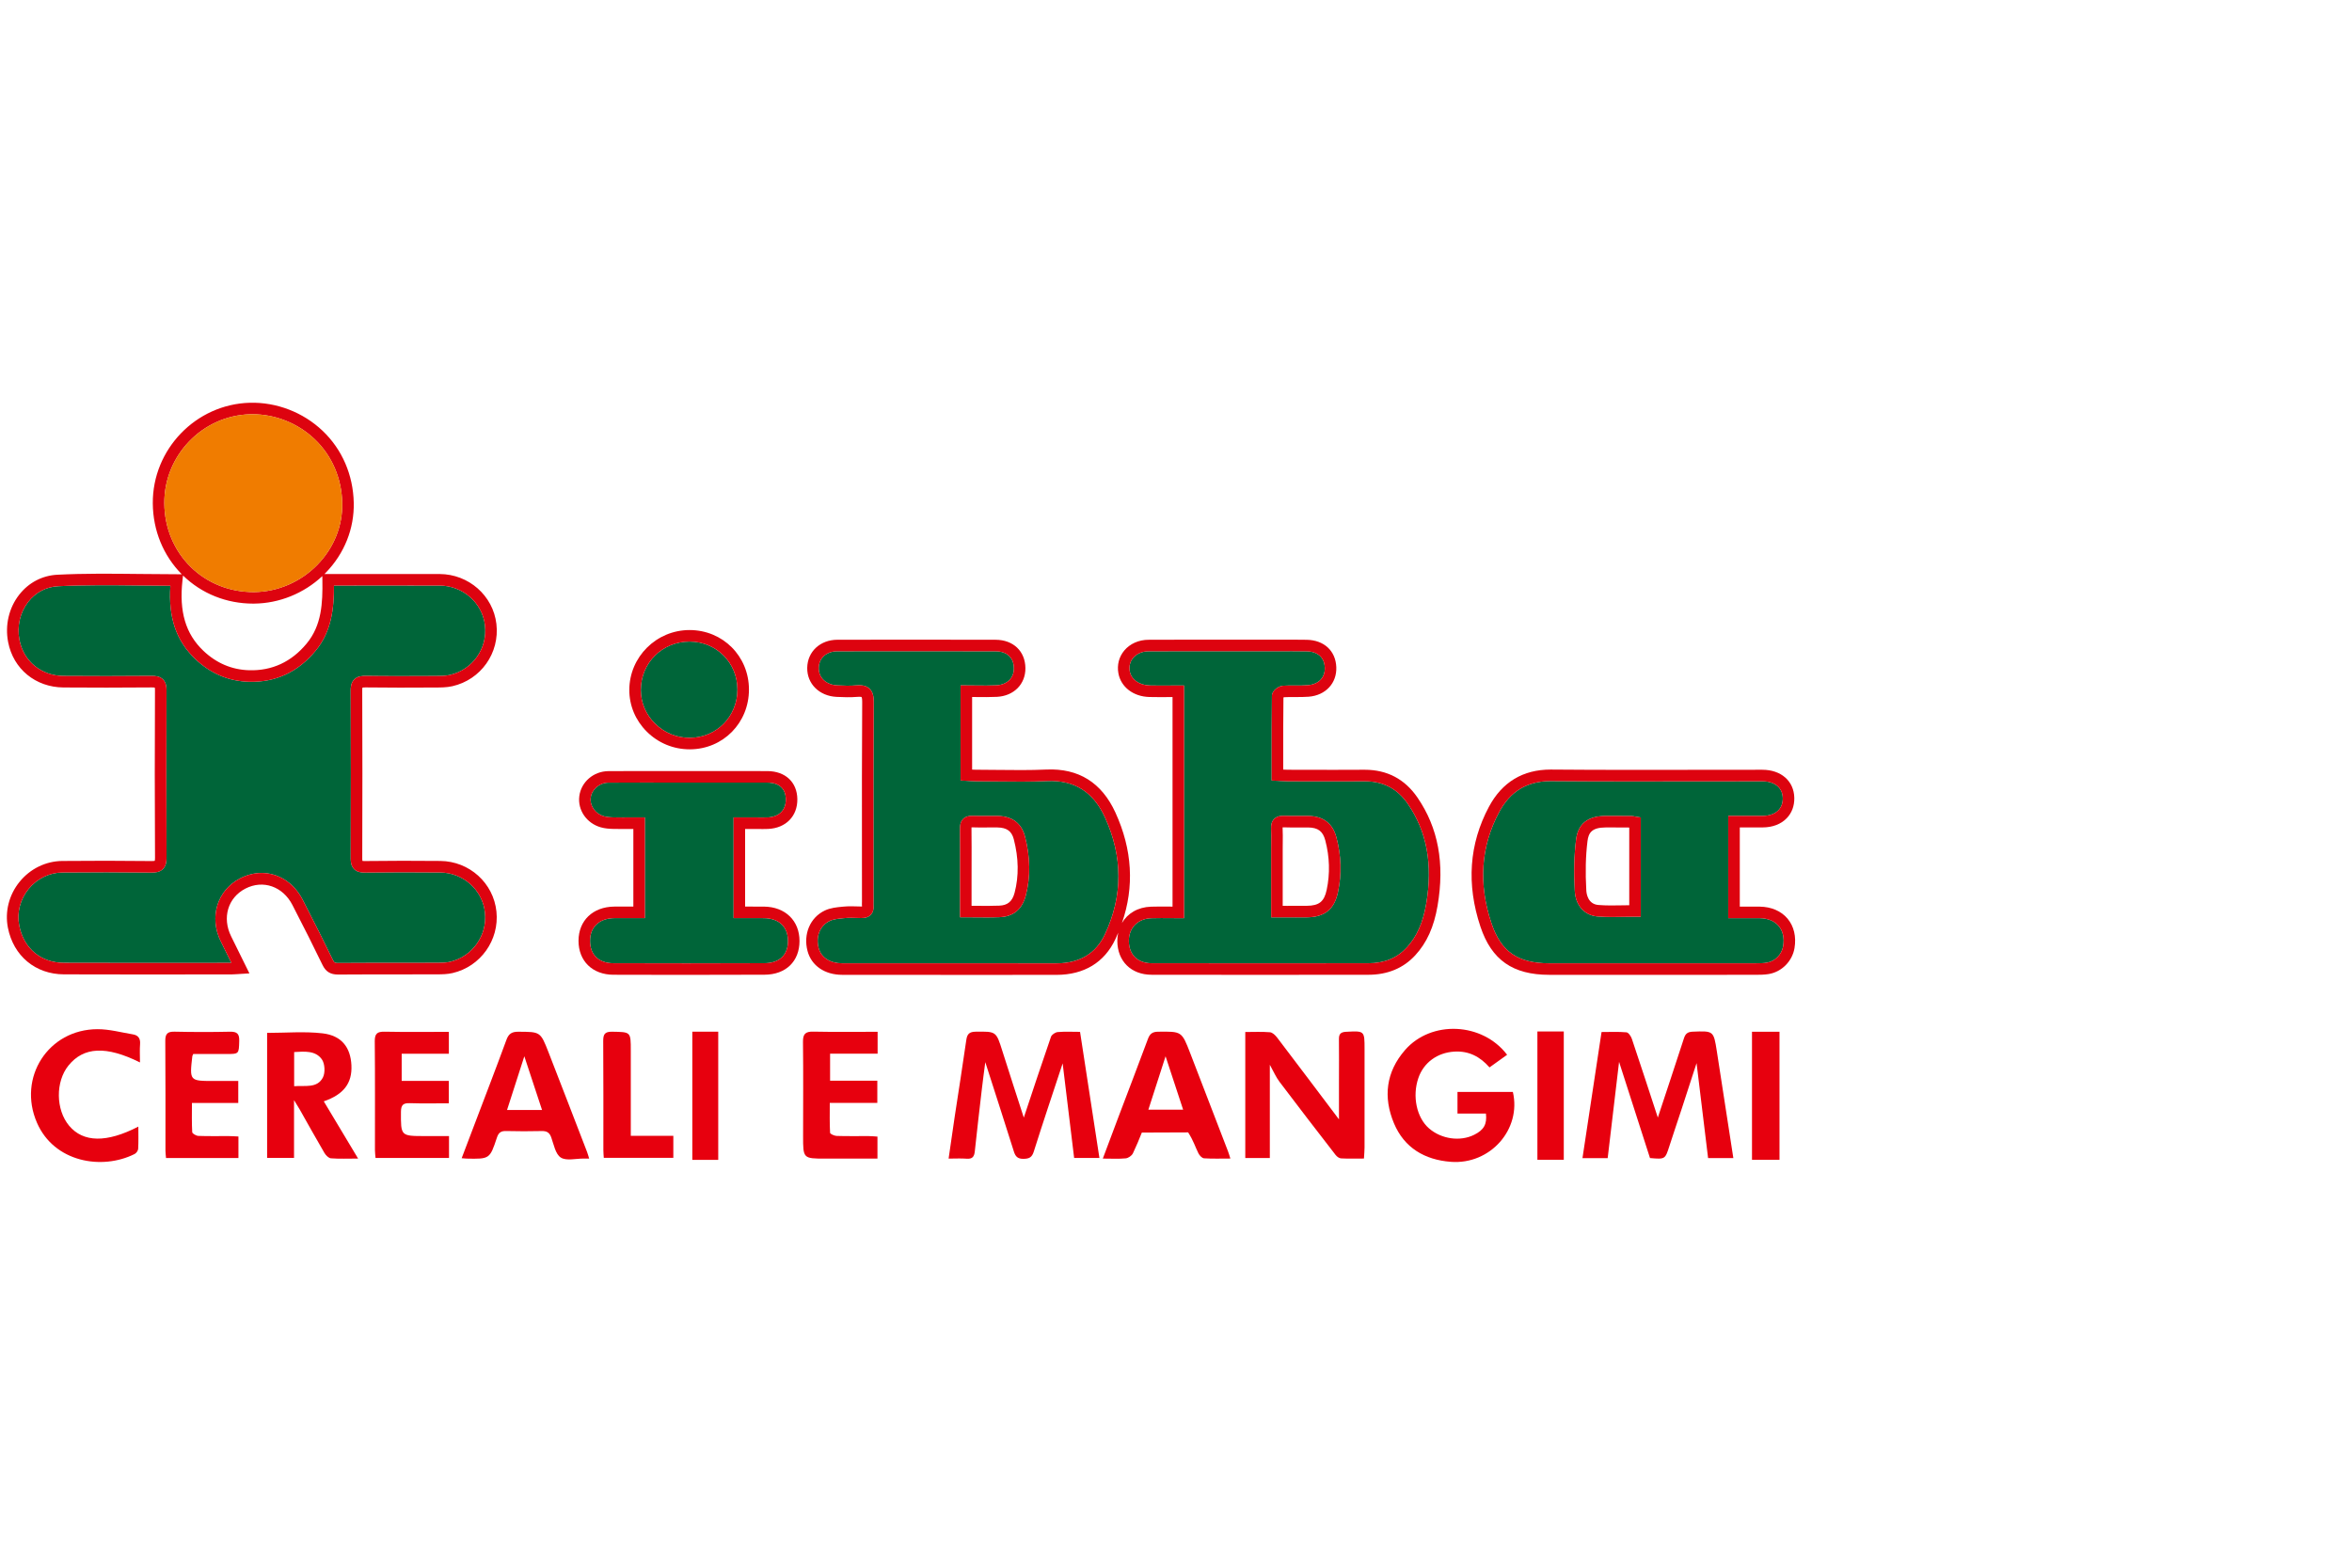
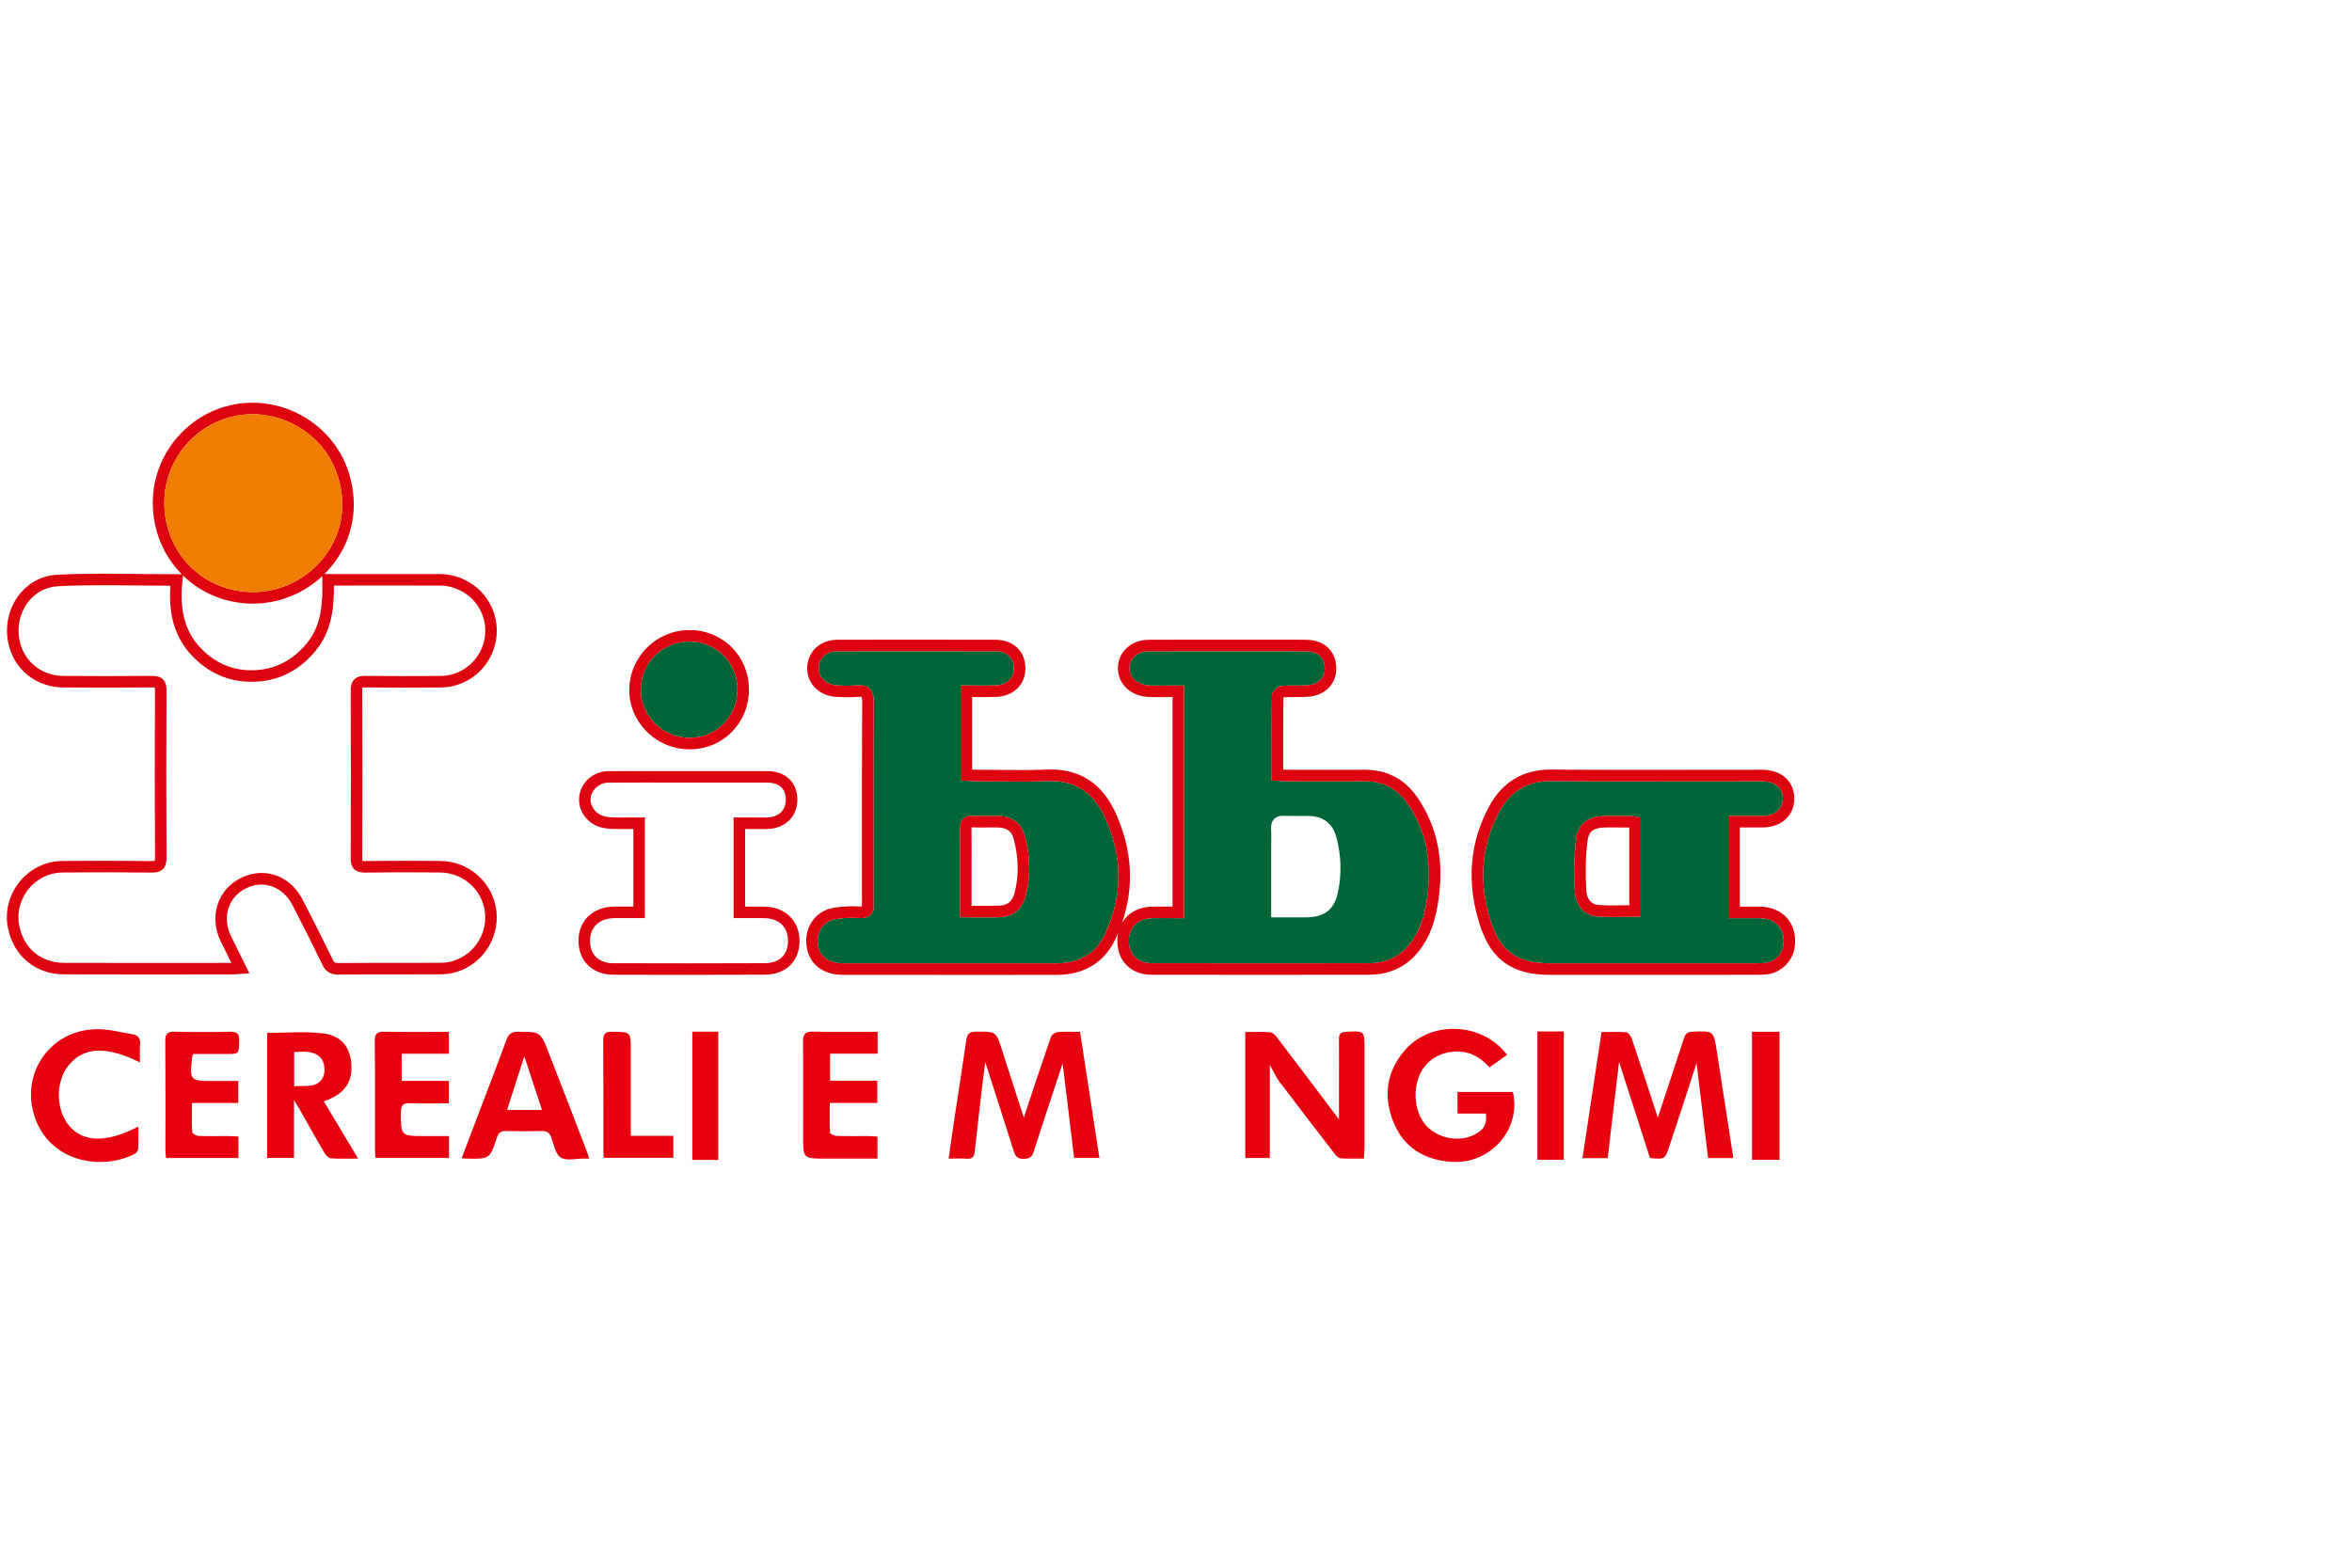
<svg xmlns="http://www.w3.org/2000/svg" width="300px" height="200px" viewBox="0 0 300 200" version="1.1">
  <title>Ibba</title>
  <desc>Created with Sketch.</desc>
  <g id="Ibba" stroke="none" stroke-width="1" fill="none" fill-rule="evenodd">
    <rect fill="#FFFFFF" x="0" y="0" width="300" height="200" />
    <g id="logo-MANGIMIFICIO---275x197-cm-(1)" transform="translate(0, 51)">
      <g id="Group-46" transform="translate(0, 0.136)">
        <path d="M134.913,80.531 C134.603,80.559 134.15,80.858 134.054,81.135 C132.866,84.562 131.732,88.009 130.587,91.444 C129.691,88.665 128.756,85.815 127.855,82.954 C127.058,80.424 127.075,80.449 124.438,80.484 C123.645,80.495 123.361,80.777 123.252,81.543 C122.789,84.808 122.265,88.065 121.773,91.326 C121.512,93.055 121.269,94.787 120.995,96.675 C121.851,96.675 122.579,96.63 123.298,96.687 C124.019,96.745 124.264,96.434 124.336,95.762 C124.621,93.065 124.938,90.37 125.252,87.676 C125.374,86.623 125.519,85.573 125.674,84.369 C126.932,88.29 128.141,92.016 129.315,95.753 C129.519,96.401 129.798,96.713 130.538,96.704 C131.26,96.696 131.623,96.533 131.861,95.777 C133.024,92.081 134.263,88.409 135.543,84.525 C136.048,88.69 136.53,92.659 137.007,96.593 L140.232,96.593 C139.403,91.193 138.588,85.885 137.761,80.503 C136.737,80.503 135.819,80.451 134.913,80.531" id="Fill-2" fill="#E7000E" />
        <path d="M215.89,80.483 C215.272,80.508 214.981,80.736 214.796,81.306 C213.702,84.674 212.583,88.035 211.458,91.44 C210.347,88.052 209.265,84.717 208.145,81.394 C208.035,81.065 207.715,80.588 207.458,80.565 C206.413,80.47 205.355,80.525 204.279,80.525 C203.456,85.971 202.654,91.271 201.846,96.614 L205.061,96.614 C205.548,92.494 206.029,88.426 206.514,84.331 C207.844,88.469 209.159,92.562 210.458,96.604 C212.398,96.773 212.388,96.77 212.937,95.063 C213.429,93.531 213.951,92.008 214.452,90.479 C215.085,88.547 215.71,86.613 216.399,84.493 C216.905,88.666 217.387,92.636 217.869,96.61 L221.09,96.61 C220.38,92.011 219.691,87.486 218.982,82.964 C218.572,80.352 218.558,80.375 215.89,80.483" id="Fill-4" fill="#E7000E" />
        <path d="M171.689,80.497 C171.031,80.532 170.776,80.76 170.783,81.415 C170.804,83.214 170.788,85.014 170.787,86.813 C170.787,88.517 170.787,90.22 170.787,91.669 C168.236,88.288 165.579,84.752 162.898,81.234 C162.673,80.937 162.31,80.582 161.985,80.555 C160.942,80.468 159.887,80.523 158.837,80.523 L158.837,96.601 L161.968,96.601 L161.968,84.702 C162.438,85.544 162.739,86.264 163.195,86.867 C165.558,90.001 167.956,93.108 170.359,96.212 C170.519,96.418 170.811,96.634 171.052,96.647 C171.995,96.697 172.942,96.667 173.974,96.667 C174.004,96.122 174.048,95.693 174.049,95.264 C174.054,91.077 174.053,86.891 174.051,82.704 C174.05,80.35 174.049,80.373 171.689,80.497" id="Fill-6" fill="#E7000E" />
        <path d="M185.904,88.172 L185.904,90.928 L189.533,90.928 C189.688,92.293 189.264,93.02 188.038,93.634 C186.246,94.531 183.847,94.19 182.269,92.816 C180.689,91.44 180.116,88.72 180.915,86.392 C181.594,84.418 183.34,83.153 185.505,83.024 C187.329,82.916 188.775,83.651 189.987,85.04 C190.749,84.494 191.456,83.987 192.234,83.429 C189.067,79.267 182.558,78.994 179.222,82.815 C176.773,85.62 176.411,88.849 177.803,92.173 C179.112,95.298 181.724,96.834 185.062,97.087 C190.079,97.466 194.083,92.943 192.968,88.172 L185.904,88.172 Z" id="Fill-8" fill="#E7000E" />
        <path d="M37.519,87.438 L37.519,83.081 C38.846,83.006 40.232,82.867 41.049,84.005 C41.443,84.555 41.502,85.723 41.183,86.333 C40.449,87.732 38.938,87.326 37.519,87.438 M44.824,84.77 C44.714,82.481 43.571,80.974 41.136,80.693 C38.827,80.427 36.463,80.636 34.071,80.636 L34.071,96.587 L37.504,96.587 L37.504,89.214 C37.856,89.79 38.048,90.087 38.222,90.394 C39.271,92.245 40.301,94.108 41.377,95.945 C41.554,96.245 41.911,96.614 42.209,96.637 C43.287,96.721 44.376,96.67 45.676,96.67 C44.148,94.121 42.732,91.759 41.299,89.369 C43.862,88.486 44.932,87.035 44.824,84.77" id="Fill-10" fill="#E7000E" />
        <path d="M64.675,90.468 C65.425,88.138 66.145,85.898 66.879,83.62 C67.631,85.901 68.367,88.132 69.137,90.468 L64.675,90.468 Z M69.957,83.092 C68.932,80.469 68.915,80.505 66.121,80.489 C65.302,80.485 64.888,80.726 64.597,81.521 C63.235,85.237 61.806,88.93 60.402,92.632 C59.904,93.942 59.407,95.252 58.886,96.625 C59.211,96.652 59.355,96.671 59.501,96.674 C62.446,96.733 62.473,96.742 63.383,93.994 C63.599,93.339 63.913,93.141 64.56,93.157 C66.065,93.194 67.572,93.196 69.077,93.16 C69.714,93.144 70.081,93.325 70.309,93.961 C70.636,94.875 70.849,96.104 71.531,96.54 C72.24,96.992 73.45,96.661 74.44,96.671 C74.622,96.674 74.803,96.672 75.15,96.672 C75.03,96.293 74.967,96.049 74.878,95.816 C73.24,91.574 71.611,87.329 69.957,83.092 L69.957,83.092 Z" id="Fill-12" fill="#E7000E" />
-         <path d="M146.474,90.436 C147.218,88.126 147.938,85.891 148.669,83.623 C149.417,85.897 150.145,88.108 150.911,90.436 L146.474,90.436 Z M151.807,83.208 C150.731,80.422 150.729,80.447 147.699,80.486 C146.988,80.496 146.66,80.76 146.423,81.4 C145.185,84.735 143.909,88.055 142.651,91.382 C141.997,93.109 141.353,94.84 140.665,96.672 C141.762,96.672 142.683,96.73 143.591,96.642 C143.923,96.609 144.362,96.298 144.507,95.996 C144.929,95.113 145.3,94.225 145.642,93.354 C146.623,93.354 150.224,93.331 151.55,93.331 C152.266,94.465 152.412,95.103 152.866,96.009 C153.001,96.279 153.322,96.621 153.577,96.637 C154.662,96.707 155.754,96.667 156.937,96.667 C156.811,96.28 156.734,96.002 156.631,95.734 C155.025,91.558 153.418,87.383 151.807,83.208 L151.807,83.208 Z" id="Fill-14" fill="#E7000E" />
        <path d="M54.231,93.799 C51.091,93.799 51.126,93.799 51.143,90.693 C51.149,89.793 51.463,89.576 52.296,89.604 C53.933,89.659 55.574,89.62 57.248,89.62 L57.248,86.76 L51.236,86.76 L51.236,83.292 L57.253,83.292 L57.253,80.503 C54.481,80.503 51.772,80.539 49.065,80.484 C48.118,80.465 47.792,80.726 47.802,81.713 C47.849,86.336 47.82,90.96 47.825,95.584 C47.825,95.932 47.876,96.28 47.9,96.594 L57.272,96.594 L57.272,93.799 C56.195,93.799 55.213,93.799 54.231,93.799" id="Fill-16" fill="#E7000E" />
        <path d="M103.736,80.476 C102.73,80.455 102.409,80.774 102.422,81.788 C102.47,85.792 102.438,89.796 102.436,93.8 C102.435,96.676 102.436,96.676 105.303,96.675 C107.495,96.675 109.687,96.675 111.921,96.675 L111.921,93.867 C111.511,93.842 111.155,93.803 110.798,93.802 C109.439,93.795 108.079,93.825 106.722,93.782 C106.423,93.773 105.887,93.535 105.878,93.378 C105.808,92.151 105.839,90.919 105.839,89.571 L111.903,89.571 L111.903,86.737 L105.879,86.737 L105.879,83.289 L111.941,83.289 L111.941,80.496 C109.156,80.496 106.445,80.533 103.736,80.476" id="Fill-18" fill="#E7000E" />
        <path d="M24.644,83.332 C25.991,83.332 27.412,83.333 28.833,83.332 C30.511,83.331 30.462,83.329 30.514,81.667 C30.543,80.744 30.23,80.466 29.323,80.486 C26.974,80.538 24.622,80.534 22.273,80.482 C21.367,80.461 21.075,80.747 21.083,81.668 C21.123,86.33 21.1,90.994 21.104,95.657 C21.104,95.945 21.147,96.233 21.175,96.598 L30.412,96.598 L30.412,93.854 C29.944,93.833 29.55,93.803 29.156,93.801 C27.871,93.795 26.584,93.828 25.301,93.778 C25.023,93.767 24.529,93.485 24.518,93.304 C24.448,92.111 24.482,90.912 24.482,89.577 L30.391,89.577 L30.391,86.77 C29.307,86.77 28.321,86.769 27.335,86.77 C24.167,86.776 24.167,86.777 24.533,83.593 C24.537,83.558 24.56,83.526 24.644,83.332" id="Fill-20" fill="#E7000E" />
        <path d="M16.959,80.827 C15.454,80.576 13.941,80.159 12.433,80.163 C6.159,80.177 2.211,86.331 4.713,92.095 C6.897,97.128 12.979,98.188 17.17,96.088 C17.384,95.981 17.611,95.663 17.624,95.431 C17.675,94.502 17.645,93.569 17.645,92.592 C13.6,94.683 10.616,94.628 8.818,92.481 C7.105,90.435 7.066,86.864 8.732,84.802 C10.658,82.421 13.523,82.251 17.854,84.406 C17.854,83.517 17.808,82.794 17.866,82.078 C17.925,81.36 17.641,80.941 16.959,80.827" id="Fill-22" fill="#E7000E" />
        <path d="M80.458,92.452 C80.458,89.258 80.459,86.064 80.458,82.87 C80.458,80.481 80.457,80.529 78.08,80.487 C77.111,80.469 76.934,80.841 76.941,81.705 C76.975,86.33 76.956,90.956 76.96,95.581 C76.96,95.93 76.997,96.278 77.014,96.58 L85.884,96.58 L85.884,93.766 L80.458,93.766 C80.458,93.241 80.458,92.846 80.458,92.452" id="Fill-24" fill="#E7000E" />
        <polygon id="Fill-26" fill="#E7000E" points="223.469 96.824 226.977 96.824 226.977 80.491 223.469 80.491" />
        <polygon id="Fill-28" fill="#E7000E" points="196.097 96.823 199.462 96.823 199.462 80.455 196.097 80.455" />
        <polygon id="Fill-29" fill="#E7000E" points="88.305 96.836 91.612 96.836 91.612 80.482 88.305 80.482" />
-         <path d="M44.735,58.41 C44.762,51.147 44.761,43.917 44.733,36.92 C44.731,36.523 44.777,35.948 45.191,35.538 C45.601,35.132 46.159,35.086 46.648,35.092 C49.55,35.135 52.438,35.12 55.231,35.106 L55.502,35.105 C56.168,35.104 56.797,35.103 57.373,34.974 C60.278,34.318 62.206,31.593 61.858,28.634 C61.519,25.757 59.03,23.578 56.068,23.566 C53.334,23.554 50.554,23.558 47.865,23.562 C46.669,23.563 45.472,23.565 44.276,23.565 L42.596,23.565 C42.602,26.447 42.315,29.413 40.231,31.921 C37.99,34.616 35.138,35.937 31.745,35.84 C29.157,35.768 26.859,34.793 24.917,32.945 C22.47,30.614 21.45,27.628 21.736,23.593 C20.42,23.588 19.112,23.573 17.84,23.559 C14.238,23.519 10.835,23.481 7.392,23.654 C5.896,23.73 4.554,24.433 3.613,25.633 C2.556,26.982 2.143,28.756 2.48,30.501 C3.006,33.229 5.268,35.077 8.107,35.099 C11.715,35.128 15.389,35.126 19.338,35.093 C19.827,35.088 20.387,35.138 20.786,35.537 C21.194,35.943 21.239,36.52 21.237,36.919 C21.202,44.039 21.203,51.231 21.242,58.296 C21.244,58.75 21.194,59.323 20.781,59.733 C20.372,60.14 19.799,60.187 19.296,60.183 C15.469,60.138 11.654,60.134 7.958,60.173 C6.293,60.19 4.721,60.959 3.644,62.283 C2.564,63.609 2.13,65.305 2.451,66.938 C3.027,69.865 5.216,71.69 8.163,71.699 C13.631,71.716 19.192,71.713 24.569,71.71 L29.514,71.707 L29.424,71.523 C28.994,70.651 28.583,69.815 28.169,68.98 C26.637,65.895 27.698,62.429 30.636,60.919 C31.534,60.457 32.464,60.235 33.369,60.235 C35.489,60.235 37.472,61.452 38.602,63.641 C40.111,66.563 41.337,69.006 42.46,71.329 C42.627,71.674 42.719,71.724 43.137,71.723 C45.708,71.704 48.32,71.704 50.847,71.704 C52.504,71.704 54.16,71.704 55.817,71.698 C56.344,71.697 56.9,71.685 57.4,71.569 C60.244,70.908 62.161,68.217 61.86,65.31 C61.56,62.41 59.105,60.2 56.15,60.171 C52.953,60.138 49.732,60.141 46.577,60.181 C46.105,60.188 45.57,60.14 45.177,59.75 C44.777,59.354 44.733,58.796 44.735,58.41" id="Fill-30" fill="#006539" />
        <path d="M23.271,22.939 L23.343,22.285 C25.72,24.6 28.892,25.871 32.296,25.871 C32.335,25.871 32.375,25.871 32.415,25.87 C35.616,25.843 38.752,24.57 41.112,22.361 L41.12,22.842 C41.166,25.795 41.046,28.64 39.1,30.981 C37.163,33.312 34.697,34.451 31.787,34.371 C29.572,34.309 27.602,33.471 25.931,31.88 C23.682,29.738 22.836,26.897 23.271,22.939 M32.203,1.711 C35.129,1.711 38.008,2.864 40.145,4.9 C42.339,6.99 43.585,9.878 43.653,13.033 C43.715,15.949 42.595,18.743 40.499,20.904 C38.368,23.1 35.417,24.374 32.402,24.401 C29.323,24.416 26.456,23.288 24.326,21.192 C22.178,19.078 20.982,16.193 20.959,13.069 C20.914,6.973 25.823,1.879 31.903,1.715 C32.003,1.713 32.103,1.711 32.203,1.711 M56.15,60.171 C59.105,60.201 61.56,62.41 61.86,65.31 C62.161,68.217 60.244,70.908 57.4,71.569 C56.9,71.685 56.344,71.697 55.817,71.698 C54.16,71.703 52.504,71.703 50.847,71.704 C48.321,71.704 45.708,71.704 43.137,71.723 C42.72,71.724 42.627,71.674 42.46,71.329 C41.337,69.007 40.111,66.563 38.602,63.641 C37.473,61.452 35.489,60.235 33.368,60.235 C32.464,60.235 31.534,60.457 30.636,60.919 C27.698,62.429 26.638,65.895 28.168,68.98 C28.583,69.815 28.994,70.651 29.424,71.523 L29.515,71.707 L24.569,71.71 C19.192,71.713 13.631,71.716 8.163,71.7 C5.215,71.69 3.027,69.866 2.451,66.937 C2.13,65.305 2.564,63.609 3.643,62.283 C4.721,60.959 6.293,60.19 7.958,60.173 C11.655,60.135 15.469,60.138 19.296,60.183 C19.799,60.187 20.372,60.14 20.782,59.733 C21.194,59.323 21.244,58.75 21.241,58.296 C21.203,51.231 21.201,44.039 21.237,36.918 C21.239,36.52 21.194,35.943 20.786,35.536 C20.387,35.138 19.827,35.088 19.338,35.093 C15.389,35.126 11.715,35.128 8.107,35.099 C5.268,35.077 3.007,33.229 2.48,30.501 C2.143,28.756 2.556,26.982 3.613,25.633 C4.554,24.433 5.896,23.73 7.392,23.654 C10.835,23.481 14.238,23.519 17.84,23.559 C19.112,23.573 20.421,23.588 21.736,23.593 C21.449,27.627 22.47,30.614 24.917,32.944 C26.859,34.793 29.157,35.768 31.746,35.84 C35.138,35.937 37.99,34.616 40.231,31.921 C42.315,29.413 42.602,26.447 42.596,23.565 L44.276,23.565 C45.473,23.565 46.669,23.563 47.865,23.561 C50.554,23.558 53.334,23.554 56.068,23.566 C59.03,23.578 61.519,25.757 61.857,28.634 C62.206,31.593 60.278,34.318 57.373,34.974 C56.797,35.103 56.168,35.104 55.502,35.105 L55.232,35.106 C52.439,35.12 49.55,35.135 46.648,35.093 C46.159,35.086 45.6,35.133 45.191,35.537 C44.777,35.948 44.731,36.523 44.733,36.92 C44.761,43.917 44.762,51.147 44.735,58.41 C44.733,58.795 44.777,59.354 45.177,59.75 C45.57,60.141 46.105,60.188 46.577,60.182 C49.732,60.141 52.953,60.138 56.15,60.171 M46.627,36.562 C49.543,36.604 52.439,36.59 55.239,36.576 L55.504,36.575 C56.221,36.574 56.962,36.573 57.696,36.408 C61.337,35.586 63.754,32.17 63.317,28.462 C62.892,24.848 59.778,22.111 56.074,22.096 C53.336,22.084 50.554,22.088 47.863,22.092 C46.667,22.093 45.472,22.095 44.276,22.095 L41.383,22.095 C41.44,22.039 41.498,21.985 41.554,21.927 C43.926,19.483 45.193,16.313 45.122,13.002 C45.046,9.453 43.639,6.197 41.159,3.835 C38.668,1.462 35.282,0.157 31.864,0.246 C24.989,0.432 19.438,6.189 19.489,13.08 C19.515,16.542 20.827,19.746 23.183,22.124 L22.541,22.124 C20.963,22.124 19.383,22.107 17.856,22.089 C14.231,22.049 10.806,22.01 7.318,22.186 C5.39,22.284 3.664,23.186 2.456,24.727 C1.136,26.41 0.619,28.617 1.037,30.78 C1.699,34.214 4.536,36.541 8.095,36.569 C11.711,36.598 15.393,36.596 19.351,36.563 C19.577,36.56 19.688,36.577 19.74,36.589 C19.752,36.636 19.768,36.733 19.767,36.911 C19.732,44.036 19.733,51.234 19.772,58.304 C19.773,58.525 19.752,58.635 19.738,58.682 C19.688,58.695 19.569,58.718 19.313,58.713 C15.475,58.669 11.65,58.665 7.943,58.703 C5.84,58.725 3.857,59.691 2.503,61.355 C1.148,63.021 0.603,65.159 1.008,67.221 C1.717,70.823 4.523,73.158 8.158,73.169 C13.629,73.186 19.191,73.183 24.57,73.18 L29.546,73.177 C29.782,73.177 30.008,73.16 30.271,73.142 C30.402,73.132 30.546,73.121 30.708,73.112 L31.813,73.046 L30.742,70.874 C30.312,70.001 29.9,69.163 29.485,68.327 C28.302,65.943 29.069,63.377 31.308,62.226 C33.556,61.069 36.074,61.948 37.296,64.315 C38.799,67.226 40.019,69.658 41.137,71.969 C41.551,72.826 42.145,73.193 43.119,73.193 L43.148,73.193 C45.714,73.174 48.323,73.174 50.847,73.174 C52.505,73.173 54.163,73.173 55.822,73.168 C56.406,73.167 57.084,73.152 57.733,73.001 C61.296,72.173 63.699,68.801 63.322,65.159 C62.945,61.514 59.868,58.738 56.165,58.701 C52.957,58.668 49.725,58.672 46.558,58.712 C46.38,58.715 46.277,58.702 46.224,58.692 C46.215,58.645 46.204,58.56 46.205,58.415 C46.232,51.149 46.231,43.915 46.203,36.914 C46.202,36.729 46.22,36.634 46.232,36.59 C46.281,36.577 46.393,36.56 46.627,36.562" id="Fill-31" fill="#DD030F" />
-         <path d="M130.839,63.114 C130.378,64.877 129.256,65.805 127.502,65.874 C126.95,65.896 126.403,65.903 125.846,65.903 C125.424,65.903 124.998,65.899 124.561,65.895 C124.113,65.891 123.657,65.887 123.188,65.887 L122.453,65.887 L122.453,61.305 C122.453,60.677 122.455,60.048 122.456,59.42 C122.459,57.837 122.463,56.201 122.444,54.595 C122.439,54.23 122.478,53.703 122.865,53.327 C123.151,53.049 123.548,52.926 124.08,52.945 C124.675,52.97 125.29,52.964 125.885,52.959 C126.343,52.954 126.8,52.951 127.257,52.958 C129.581,52.999 130.429,54.395 130.732,55.558 C131.421,58.209 131.457,60.751 130.839,63.114 M140.938,68.054 C143.229,63.168 143.229,58.151 140.937,53.14 C139.44,49.868 137.018,48.351 133.537,48.509 C131.401,48.604 129.235,48.579 127.14,48.555 C126.249,48.545 125.358,48.534 124.468,48.533 C124.183,48.532 123.91,48.516 123.621,48.498 C123.491,48.49 123.359,48.482 123.223,48.475 L122.524,48.441 L122.524,36.308 L123.259,36.308 C123.693,36.308 124.115,36.313 124.528,36.318 C125.414,36.328 126.251,36.338 127.079,36.297 C128.455,36.229 129.336,35.37 129.322,34.11 C129.307,32.762 128.434,31.956 126.986,31.953 C120.319,31.938 113.536,31.937 106.823,31.95 C105.412,31.953 104.451,32.811 104.431,34.086 C104.412,35.323 105.377,36.234 106.78,36.302 C107.608,36.342 108.417,36.372 109.214,36.303 C109.741,36.258 110.409,36.263 110.893,36.71 C111.388,37.168 111.448,37.862 111.444,38.417 C111.401,44.843 111.406,51.379 111.411,57.7 C111.413,59.756 111.415,61.811 111.415,63.867 C111.415,63.935 111.413,64.003 111.41,64.072 C111.407,64.173 111.404,64.267 111.412,64.337 C111.467,64.842 111.357,65.249 111.082,65.546 C110.796,65.857 110.381,66.001 109.822,65.984 L109.524,65.975 C109.202,65.964 108.889,65.954 108.582,65.954 C108.287,65.954 107.998,65.963 107.712,65.991 L107.595,66.002 C106.966,66.062 106.316,66.123 105.833,66.354 C104.597,66.943 104.03,68.332 104.422,69.812 C104.744,71.029 105.867,71.757 107.426,71.759 C115.632,71.769 124.572,71.771 134.753,71.765 C137.703,71.762 139.783,70.514 140.938,68.054" id="Fill-32" fill="#006539" />
+         <path d="M130.839,63.114 C130.378,64.877 129.256,65.805 127.502,65.874 C126.95,65.896 126.403,65.903 125.846,65.903 C125.424,65.903 124.998,65.899 124.561,65.895 C124.113,65.891 123.657,65.887 123.188,65.887 L122.453,65.887 L122.453,61.305 C122.453,60.677 122.455,60.048 122.456,59.42 C122.459,57.837 122.463,56.201 122.444,54.595 C122.439,54.23 122.478,53.703 122.865,53.327 C123.151,53.049 123.548,52.926 124.08,52.945 C124.675,52.97 125.29,52.964 125.885,52.959 C126.343,52.954 126.8,52.951 127.257,52.958 C129.581,52.999 130.429,54.395 130.732,55.558 C131.421,58.209 131.457,60.751 130.839,63.114 M140.938,68.054 C143.229,63.168 143.229,58.151 140.937,53.14 C139.44,49.868 137.018,48.351 133.537,48.509 C131.401,48.604 129.235,48.579 127.14,48.555 C126.249,48.545 125.358,48.534 124.468,48.533 C123.491,48.49 123.359,48.482 123.223,48.475 L122.524,48.441 L122.524,36.308 L123.259,36.308 C123.693,36.308 124.115,36.313 124.528,36.318 C125.414,36.328 126.251,36.338 127.079,36.297 C128.455,36.229 129.336,35.37 129.322,34.11 C129.307,32.762 128.434,31.956 126.986,31.953 C120.319,31.938 113.536,31.937 106.823,31.95 C105.412,31.953 104.451,32.811 104.431,34.086 C104.412,35.323 105.377,36.234 106.78,36.302 C107.608,36.342 108.417,36.372 109.214,36.303 C109.741,36.258 110.409,36.263 110.893,36.71 C111.388,37.168 111.448,37.862 111.444,38.417 C111.401,44.843 111.406,51.379 111.411,57.7 C111.413,59.756 111.415,61.811 111.415,63.867 C111.415,63.935 111.413,64.003 111.41,64.072 C111.407,64.173 111.404,64.267 111.412,64.337 C111.467,64.842 111.357,65.249 111.082,65.546 C110.796,65.857 110.381,66.001 109.822,65.984 L109.524,65.975 C109.202,65.964 108.889,65.954 108.582,65.954 C108.287,65.954 107.998,65.963 107.712,65.991 L107.595,66.002 C106.966,66.062 106.316,66.123 105.833,66.354 C104.597,66.943 104.03,68.332 104.422,69.812 C104.744,71.029 105.867,71.757 107.426,71.759 C115.632,71.769 124.572,71.771 134.753,71.765 C137.703,71.762 139.783,70.514 140.938,68.054" id="Fill-32" fill="#006539" />
        <path d="M124.574,64.425 C124.359,64.423 124.142,64.421 123.923,64.42 L123.923,61.305 C123.923,60.678 123.925,60.05 123.926,59.423 C123.929,57.835 123.933,56.194 123.914,54.577 C123.913,54.506 123.915,54.453 123.918,54.414 C123.946,54.413 123.979,54.413 124.021,54.414 C124.652,54.44 125.285,54.434 125.898,54.428 C126.343,54.425 126.788,54.42 127.232,54.428 C128.42,54.449 129.041,54.897 129.309,55.928 C129.934,58.332 129.971,60.625 129.417,62.743 C129.123,63.865 128.534,64.363 127.444,64.405 C126.509,64.443 125.569,64.434 124.574,64.425 M127.257,52.958 C126.8,52.951 126.343,52.954 125.885,52.959 C125.29,52.964 124.675,52.969 124.08,52.945 C123.548,52.926 123.151,53.049 122.865,53.327 C122.478,53.703 122.439,54.23 122.444,54.595 C122.463,56.201 122.459,57.837 122.456,59.419 C122.455,60.048 122.453,60.677 122.453,61.305 L122.453,65.887 L123.188,65.887 C123.657,65.887 124.113,65.891 124.561,65.895 C124.998,65.899 125.424,65.903 125.846,65.903 C126.403,65.903 126.95,65.896 127.502,65.874 C129.256,65.805 130.378,64.877 130.839,63.114 C131.457,60.751 131.421,58.209 130.732,55.558 C130.429,54.394 129.581,52.999 127.257,52.958" id="Fill-33" fill="#DD030F" />
        <path d="M170.656,62.697 C170.191,64.884 168.967,65.869 166.688,65.894 C166.229,65.899 165.771,65.9 165.302,65.9 C164.929,65.9 164.551,65.9 164.161,65.898 C163.747,65.897 163.321,65.896 162.875,65.896 L162.14,65.896 L162.14,57.194 C162.14,56.923 162.143,56.652 162.146,56.381 C162.154,55.761 162.161,55.175 162.131,54.586 C162.104,54.044 162.23,53.639 162.518,53.349 C162.904,52.958 163.432,52.929 163.799,52.944 C164.397,52.967 165.015,52.962 165.613,52.959 C166.03,52.957 166.449,52.954 166.866,52.959 C168.779,52.984 169.988,53.906 170.462,55.697 C171.08,58.04 171.146,60.394 170.656,62.697 M174.021,48.536 C171.492,48.554 168.922,48.548 166.438,48.542 L164.314,48.537 C164.007,48.537 163.705,48.52 163.385,48.501 C163.234,48.493 163.075,48.484 162.907,48.476 L162.206,48.444 L162.205,45.879 C162.204,43.039 162.202,40.357 162.237,37.623 C162.246,36.949 163.088,36.386 163.629,36.35 C164.164,36.314 164.696,36.316 165.213,36.319 C165.768,36.322 166.292,36.325 166.812,36.283 C168.199,36.172 169.029,35.308 168.978,34.03 C168.926,32.734 168.075,31.979 166.644,31.955 C165.428,31.936 164.186,31.939 162.986,31.942 C161.152,31.947 159.319,31.944 157.486,31.943 C153.882,31.94 150.154,31.937 146.488,31.954 C145.688,31.957 144.974,32.266 144.53,32.799 C144.14,33.267 143.987,33.867 144.098,34.49 C144.287,35.55 145.311,36.283 146.645,36.315 C147.46,36.335 148.268,36.33 149.123,36.325 C149.508,36.323 149.898,36.32 150.293,36.32 L151.028,36.32 L151.028,65.999 L150.293,65.999 C149.913,65.999 149.54,65.996 149.172,65.993 C148.813,65.99 148.463,65.987 148.118,65.987 C147.693,65.987 147.276,65.991 146.858,66.005 C145.129,66.061 143.975,67.231 143.986,68.915 C143.997,70.66 145.106,71.746 146.879,71.75 C156.758,71.769 166.407,71.762 174.544,71.752 C176.59,71.749 178.189,71.093 179.432,69.745 C180.711,68.358 181.499,66.59 181.912,64.182 C182.774,59.15 182.012,54.98 179.581,51.434 C178.232,49.467 176.421,48.523 174.021,48.536" id="Fill-34" fill="#006539" />
        <path d="M181.912,64.182 C181.499,66.59 180.711,68.357 179.432,69.745 C178.189,71.093 176.59,71.749 174.544,71.752 C166.407,71.762 156.758,71.77 146.88,71.75 C145.106,71.746 143.997,70.66 143.986,68.915 C143.975,67.231 145.13,66.061 146.858,66.005 C147.276,65.991 147.693,65.987 148.118,65.987 C148.463,65.987 148.813,65.99 149.172,65.993 C149.54,65.996 149.913,65.999 150.293,65.999 L151.028,65.999 L151.028,36.321 L150.293,36.321 C149.898,36.321 149.508,36.323 149.123,36.325 C148.268,36.33 147.46,36.335 146.645,36.315 C145.311,36.283 144.288,35.549 144.098,34.49 C143.987,33.867 144.14,33.267 144.53,32.799 C144.974,32.265 145.688,31.957 146.488,31.954 C150.154,31.937 153.882,31.94 157.486,31.943 C159.319,31.944 161.152,31.947 162.986,31.942 C164.186,31.939 165.427,31.936 166.644,31.955 C168.075,31.979 168.926,32.735 168.978,34.03 C169.029,35.309 168.199,36.172 166.812,36.283 C166.292,36.325 165.768,36.322 165.213,36.319 C164.696,36.316 164.164,36.314 163.63,36.35 C163.088,36.386 162.246,36.949 162.237,37.623 C162.202,40.357 162.204,43.04 162.205,45.879 L162.206,48.444 L162.907,48.476 C163.075,48.484 163.233,48.493 163.385,48.502 C163.705,48.52 164.007,48.537 164.314,48.537 L166.438,48.542 C168.922,48.548 171.492,48.554 174.021,48.536 C176.421,48.523 178.232,49.467 179.581,51.435 C182.012,54.98 182.774,59.149 181.912,64.182 M107.426,71.759 C105.867,71.757 104.744,71.029 104.422,69.812 C104.03,68.332 104.597,66.943 105.833,66.354 C106.316,66.123 106.966,66.062 107.595,66.002 L107.712,65.991 C107.998,65.964 108.287,65.954 108.582,65.954 C108.889,65.954 109.202,65.964 109.524,65.975 L109.822,65.984 C110.381,66 110.796,65.857 111.082,65.547 C111.357,65.249 111.467,64.842 111.412,64.337 C111.404,64.267 111.407,64.173 111.41,64.073 C111.413,64.004 111.415,63.935 111.415,63.867 C111.415,61.811 111.413,59.756 111.411,57.7 C111.406,51.38 111.401,44.843 111.444,38.417 C111.447,37.862 111.388,37.168 110.893,36.71 C110.409,36.263 109.741,36.258 109.214,36.303 C108.417,36.372 107.608,36.342 106.78,36.302 C105.378,36.234 104.412,35.323 104.431,34.086 C104.451,32.811 105.412,31.953 106.823,31.95 C113.536,31.937 120.319,31.938 126.986,31.953 C128.434,31.956 129.308,32.762 129.322,34.11 C129.336,35.371 128.455,36.229 127.079,36.297 C126.251,36.338 125.414,36.329 124.528,36.318 C124.115,36.313 123.693,36.308 123.259,36.308 L122.524,36.308 L122.524,48.441 L123.223,48.475 C123.359,48.482 123.491,48.49 123.621,48.498 C123.91,48.516 124.183,48.532 124.468,48.533 C125.358,48.534 126.249,48.545 127.139,48.555 C129.235,48.579 131.401,48.605 133.537,48.509 C137.018,48.351 139.44,49.868 140.937,53.14 C143.229,58.151 143.229,63.168 140.938,68.054 C139.783,70.514 137.703,71.763 134.753,71.765 C124.572,71.771 115.632,71.769 107.426,71.759 M174.082,47.066 C174.059,47.066 174.034,47.066 174.01,47.066 C171.489,47.084 168.923,47.078 166.442,47.072 L164.317,47.067 C164.111,47.067 163.903,47.058 163.676,47.046 L163.675,45.878 C163.673,43.117 163.672,40.506 163.704,37.855 C163.729,37.838 163.753,37.823 163.773,37.814 C164.24,37.785 164.708,37.787 165.205,37.789 C165.765,37.792 166.347,37.795 166.93,37.748 C169.083,37.576 170.529,36.023 170.446,33.971 C170.363,31.89 168.88,30.522 166.668,30.486 C165.437,30.465 164.189,30.469 162.982,30.472 C161.15,30.478 159.319,30.474 157.488,30.473 C153.881,30.47 150.151,30.467 146.481,30.484 C145.247,30.49 144.123,30.99 143.4,31.858 C142.728,32.665 142.462,33.692 142.651,34.749 C142.967,36.515 144.557,37.735 146.609,37.785 C147.446,37.805 148.265,37.8 149.132,37.795 C149.273,37.794 149.415,37.793 149.558,37.792 L149.558,64.526 C149.433,64.525 149.308,64.524 149.184,64.523 C148.368,64.516 147.598,64.51 146.81,64.536 C145.148,64.59 143.822,65.382 143.105,66.62 C144.709,61.981 144.433,57.25 142.274,52.529 C140.524,48.704 137.57,46.857 133.471,47.04 C131.377,47.134 129.231,47.109 127.157,47.085 C126.261,47.075 125.366,47.065 124.471,47.063 C124.316,47.063 124.158,47.057 123.994,47.048 L123.994,37.782 C124.168,37.784 124.34,37.786 124.511,37.788 C125.42,37.798 126.279,37.809 127.152,37.765 C129.317,37.658 130.814,36.148 130.792,34.094 C130.769,31.939 129.24,30.488 126.989,30.483 C120.32,30.468 113.534,30.467 106.82,30.48 C104.617,30.484 102.994,31.991 102.962,34.063 C102.93,36.105 104.505,37.664 106.709,37.77 C107.554,37.811 108.453,37.844 109.34,37.768 C109.448,37.758 109.536,37.755 109.608,37.755 C109.831,37.755 109.898,37.792 109.892,37.786 C109.897,37.792 109.977,37.905 109.974,38.407 C109.931,44.839 109.936,51.378 109.941,57.701 C109.943,59.757 109.945,61.812 109.945,63.867 C109.945,63.919 109.943,63.971 109.941,64.023 C109.937,64.165 109.931,64.324 109.951,64.498 C109.951,64.504 109.952,64.509 109.952,64.515 C109.927,64.515 109.899,64.516 109.865,64.515 L109.572,64.506 C108.921,64.484 108.248,64.463 107.572,64.528 L107.456,64.539 C106.736,64.607 105.918,64.684 105.2,65.027 C103.336,65.915 102.431,68.038 103.001,70.189 C103.497,72.061 105.192,73.226 107.424,73.229 C112.429,73.235 117.705,73.238 123.371,73.238 C126.996,73.238 130.78,73.237 134.754,73.234 C138.272,73.232 140.871,71.657 142.268,68.678 C142.397,68.404 142.515,68.129 142.63,67.854 C142.556,68.194 142.514,68.55 142.516,68.924 C142.533,71.489 144.285,73.215 146.877,73.22 C151.372,73.229 155.819,73.232 160.098,73.232 C165.224,73.232 170.11,73.227 174.546,73.222 C176.99,73.219 178.998,72.384 180.513,70.741 C181.993,69.136 182.898,67.13 183.361,64.43 C184.291,59.002 183.451,54.48 180.793,50.603 C179.183,48.256 176.926,47.066 174.082,47.066" id="Fill-35" fill="#DD030F" />
-         <path d="M164.165,64.428 C163.982,64.428 163.798,64.427 163.61,64.427 L163.61,57.194 C163.61,56.929 163.613,56.663 163.616,56.398 C163.623,55.783 163.631,55.148 163.599,54.513 C163.597,54.473 163.597,54.44 163.598,54.414 C163.634,54.412 163.682,54.411 163.743,54.413 C164.375,54.437 165.008,54.433 165.622,54.429 C166.031,54.426 166.439,54.424 166.847,54.429 C168.117,54.446 168.733,54.907 169.041,56.073 C169.6,58.19 169.66,60.316 169.219,62.391 C168.899,63.894 168.257,64.407 166.673,64.424 C165.856,64.433 165.04,64.431 164.165,64.428 M166.866,52.959 C166.449,52.954 166.031,52.957 165.613,52.959 C165.015,52.962 164.397,52.967 163.799,52.944 C163.432,52.929 162.904,52.958 162.517,53.349 C162.231,53.639 162.104,54.044 162.131,54.586 C162.161,55.176 162.154,55.761 162.146,56.381 C162.143,56.652 162.14,56.923 162.14,57.194 L162.14,65.896 L162.875,65.896 C163.321,65.896 163.747,65.897 164.161,65.898 C164.551,65.9 164.93,65.9 165.302,65.9 C165.771,65.9 166.23,65.899 166.688,65.894 C168.967,65.869 170.191,64.884 170.657,62.697 C171.146,60.394 171.081,58.04 170.462,55.697 C169.988,53.906 168.779,52.984 166.866,52.959" id="Fill-36" fill="#DD030F" />
        <path d="M209.283,65.813 L208.548,65.813 C208.058,65.813 207.572,65.822 207.09,65.831 C206.616,65.84 206.135,65.85 205.651,65.85 C205.017,65.85 204.379,65.834 203.746,65.781 C202.103,65.645 200.973,64.381 200.868,62.562 C200.728,60.139 200.781,57.988 201.028,55.985 C201.278,53.962 202.505,52.972 204.78,52.957 C205.7,52.952 206.618,52.959 207.537,52.966 L208.094,52.969 C208.229,52.971 208.343,52.992 208.464,53.016 C208.518,53.026 208.584,53.038 208.666,53.052 L209.283,53.152 L209.283,65.813 Z M224.432,66 C223.691,65.992 222.95,65.994 222.202,65.996 L220.443,65.998 L220.443,52.955 L222.39,52.956 C223.23,52.958 224.028,52.959 224.824,52.953 C225.686,52.948 226.382,52.699 226.835,52.234 C227.214,51.845 227.407,51.307 227.395,50.678 C227.369,49.358 226.368,48.537 224.781,48.537 C222.037,48.535 219.289,48.54 216.542,48.544 C210.426,48.554 204.101,48.564 197.88,48.513 C197.851,48.512 197.822,48.512 197.793,48.512 C194.793,48.512 192.641,49.811 191.213,52.481 C188.881,56.843 188.549,61.603 190.229,66.626 C191.447,70.27 193.583,71.757 197.603,71.759 C206.384,71.763 215.165,71.761 223.947,71.757 C224.463,71.756 224.926,71.75 225.365,71.678 C226.412,71.506 227.266,70.639 227.443,69.569 C227.614,68.536 227.419,67.649 226.878,67.005 C226.335,66.358 225.489,66.01 224.432,66 L224.432,66 Z" id="Fill-37" fill="#006539" />
        <path d="M227.443,69.57 C227.266,70.639 226.412,71.506 225.365,71.678 C224.926,71.75 224.463,71.756 223.947,71.757 C215.165,71.762 206.384,71.763 197.603,71.759 C193.583,71.757 191.447,70.27 190.229,66.626 C188.549,61.603 188.881,56.844 191.213,52.481 C192.641,49.811 194.793,48.512 197.793,48.512 C197.822,48.512 197.851,48.513 197.88,48.513 C204.101,48.564 210.426,48.554 216.542,48.545 C219.289,48.54 222.037,48.535 224.781,48.537 C226.368,48.537 227.369,49.357 227.395,50.678 C227.407,51.307 227.213,51.846 226.835,52.234 C226.382,52.699 225.686,52.948 224.824,52.954 C224.028,52.959 223.23,52.958 222.39,52.956 L220.443,52.955 L220.443,65.998 L222.202,65.996 C222.95,65.994 223.691,65.992 224.432,66 C225.489,66.011 226.335,66.358 226.878,67.005 C227.419,67.649 227.614,68.536 227.443,69.57 M228.004,66.06 C227.188,65.088 225.925,64.545 224.447,64.53 C223.699,64.522 222.952,64.525 222.198,64.526 L221.913,64.527 L221.913,54.426 L222.388,54.426 C223.232,54.428 224.033,54.429 224.834,54.423 C226.098,54.415 227.154,54.013 227.888,53.259 C228.547,52.583 228.884,51.681 228.865,50.65 C228.823,48.507 227.182,47.068 224.782,47.067 C222.036,47.066 219.287,47.07 216.54,47.075 C210.428,47.085 204.107,47.095 197.892,47.043 C197.859,47.043 197.826,47.042 197.794,47.042 C194.251,47.042 191.601,48.639 189.917,51.788 C187.386,56.521 187.022,61.671 188.834,67.093 C190.253,71.334 192.957,73.226 197.603,73.229 C201.156,73.23 204.707,73.231 208.26,73.231 C213.489,73.231 218.719,73.229 223.948,73.227 C224.508,73.226 225.056,73.218 225.604,73.129 C227.263,72.855 228.615,71.49 228.893,69.809 C229.133,68.36 228.817,67.029 228.004,66.06" id="Fill-38" fill="#DD030F" />
        <path d="M207.813,64.349 C207.562,64.352 207.312,64.357 207.062,64.361 C205.954,64.383 204.908,64.403 203.868,64.317 C202.538,64.206 202.359,62.881 202.336,62.477 C202.201,60.144 202.25,58.079 202.487,56.165 C202.618,55.101 203.049,54.438 204.789,54.427 C205.025,54.426 205.261,54.425 205.497,54.425 C206.173,54.425 206.85,54.43 207.526,54.435 L207.813,54.437 L207.813,64.349 Z M208.463,53.016 C208.343,52.992 208.229,52.971 208.094,52.97 L207.537,52.966 C206.618,52.959 205.7,52.951 204.78,52.957 C202.505,52.972 201.278,53.962 201.028,55.984 C200.78,57.988 200.728,60.139 200.868,62.562 C200.973,64.381 202.103,65.645 203.746,65.781 C204.379,65.834 205.017,65.85 205.651,65.85 C206.135,65.85 206.616,65.84 207.09,65.831 C207.572,65.822 208.058,65.813 208.548,65.813 L209.283,65.813 L209.283,53.152 L208.666,53.052 C208.584,53.038 208.518,53.026 208.463,53.016 L208.463,53.016 Z" id="Fill-39" fill="#DD030F" />
-         <path d="M100.508,68.912 C100.507,67.105 99.359,66.015 97.435,65.996 C96.74,65.989 96.046,65.991 95.328,65.993 L93.571,65.995 L93.571,53.153 L96.169,53.153 C96.351,53.151 96.539,53.154 96.725,53.156 C97.132,53.16 97.517,53.164 97.902,53.148 C99.38,53.086 100.251,52.219 100.232,50.829 C100.214,49.469 99.38,48.716 97.884,48.707 C95.857,48.695 93.795,48.698 91.801,48.701 C90.926,48.702 90.046,48.701 89.175,48.703 C88.116,48.703 87.058,48.702 85.999,48.701 C83.25,48.699 80.407,48.695 77.613,48.712 C76.473,48.718 75.478,49.56 75.348,50.628 C75.22,51.679 75.923,52.675 77.022,52.996 C77.416,53.111 77.881,53.135 78.242,53.144 C79.006,53.161 79.757,53.158 80.553,53.154 C80.874,53.153 81.196,53.151 81.52,53.151 L82.255,53.151 L82.255,65.992 L80.485,65.99 C80.16,65.99 79.84,65.989 79.523,65.989 C79.134,65.989 78.748,65.99 78.364,65.994 C76.453,66.012 75.264,67.12 75.261,68.887 C75.258,70.672 76.37,71.742 78.234,71.749 C84.369,71.772 90.677,71.77 97.516,71.744 C99.418,71.737 100.508,70.705 100.508,68.912" id="Fill-40" fill="#006539" />
        <path d="M78.234,71.749 C76.37,71.742 75.258,70.672 75.261,68.887 C75.264,67.12 76.453,66.012 78.364,65.994 C78.749,65.99 79.134,65.989 79.523,65.989 C79.84,65.989 80.16,65.989 80.485,65.99 L82.255,65.992 L82.255,53.151 L81.52,53.151 C81.196,53.151 80.874,53.153 80.553,53.154 C79.757,53.158 79.006,53.161 78.242,53.144 C77.881,53.135 77.416,53.111 77.022,52.996 C75.923,52.675 75.22,51.679 75.348,50.628 C75.478,49.56 76.473,48.718 77.613,48.712 C80.407,48.696 83.25,48.699 85.999,48.701 C87.058,48.702 88.116,48.703 89.175,48.703 C90.046,48.701 90.926,48.701 91.801,48.701 C93.795,48.698 95.857,48.696 97.884,48.707 C99.379,48.715 100.214,49.469 100.232,50.829 C100.251,52.219 99.38,53.086 97.902,53.148 C97.517,53.164 97.132,53.16 96.725,53.156 C96.54,53.154 96.352,53.151 96.169,53.153 L93.571,53.153 L93.571,65.994 L95.328,65.993 C96.046,65.991 96.741,65.989 97.435,65.996 C99.359,66.015 100.507,67.105 100.508,68.912 C100.508,70.705 99.418,71.737 97.516,71.744 C90.677,71.771 84.369,71.772 78.234,71.749 M97.45,64.526 C96.749,64.52 96.049,64.521 95.324,64.523 L95.04,64.523 L95.04,54.623 L96.17,54.623 C96.357,54.623 96.53,54.624 96.711,54.626 C97.118,54.63 97.54,54.634 97.963,54.617 C100.229,54.522 101.732,52.992 101.702,50.809 C101.672,48.652 100.177,47.25 97.892,47.237 C95.86,47.226 93.796,47.228 91.799,47.231 C90.963,47.232 90.127,47.233 89.291,47.233 C88.19,47.23 87.097,47.232 86,47.231 C83.248,47.228 80.404,47.225 77.604,47.242 C75.708,47.253 74.111,48.632 73.889,50.45 C73.673,52.219 74.817,53.883 76.61,54.406 C77.168,54.57 77.757,54.603 78.208,54.613 C78.993,54.631 79.789,54.627 80.56,54.624 C80.635,54.623 80.71,54.623 80.785,54.623 L80.785,64.521 L80.489,64.52 C79.757,64.519 79.053,64.517 78.35,64.524 C75.627,64.549 73.795,66.302 73.791,68.884 C73.787,71.467 75.571,73.209 78.229,73.219 C81.099,73.23 84.007,73.235 86.989,73.235 C90.385,73.235 93.878,73.228 97.522,73.214 C100.229,73.204 101.978,71.515 101.978,68.911 C101.977,66.315 100.157,64.553 97.45,64.526" id="Fill-41" fill="#DD030F" />
        <path d="M83.525,41.152 C84.721,42.345 86.312,43.009 87.999,42.992 C91.402,42.977 94.064,40.269 94.06,36.828 L94.06,36.828 C94.055,33.401 91.373,30.715 87.954,30.713 L87.951,30.713 C84.478,30.713 81.749,33.42 81.738,36.878 C81.733,38.478 82.368,39.995 83.525,41.152" id="Fill-42" fill="#006539" />
        <path d="M95.53,36.826 L95.53,36.826 L95.53,36.826 Z" id="Fill-43" fill="#DD030F" />
        <path d="M87.951,30.713 L87.954,30.713 C91.374,30.715 94.055,33.401 94.06,36.828 L94.06,36.828 C94.064,40.269 91.402,42.977 87.999,42.992 C86.312,43.009 84.721,42.345 83.525,41.152 C82.368,39.995 81.733,38.478 81.738,36.878 C81.749,33.42 84.478,30.713 87.951,30.713 M87.97,44.461 C87.982,44.461 87.994,44.461 88.006,44.461 C92.23,44.443 95.535,41.089 95.53,36.826 C95.524,32.576 92.197,29.245 87.954,29.243 L87.951,29.243 C83.728,29.243 80.282,32.665 80.269,36.873 C80.262,38.868 81.05,40.757 82.487,42.192 C83.953,43.656 85.899,44.461 87.97,44.461" id="Fill-44" fill="#DD030F" />
        <path d="M20.959,13.069 C20.982,16.193 22.178,19.078 24.326,21.192 C26.456,23.288 29.323,24.416 32.402,24.401 C35.417,24.374 38.368,23.1 40.499,20.904 C42.595,18.744 43.715,15.949 43.653,13.033 C43.585,9.878 42.339,6.99 40.145,4.899 C38.008,2.864 35.129,1.711 32.203,1.711 C32.103,1.711 32.003,1.713 31.903,1.716 C25.823,1.88 20.914,6.973 20.959,13.069" id="Fill-45" fill="#F07C00" />
      </g>
    </g>
  </g>
</svg>